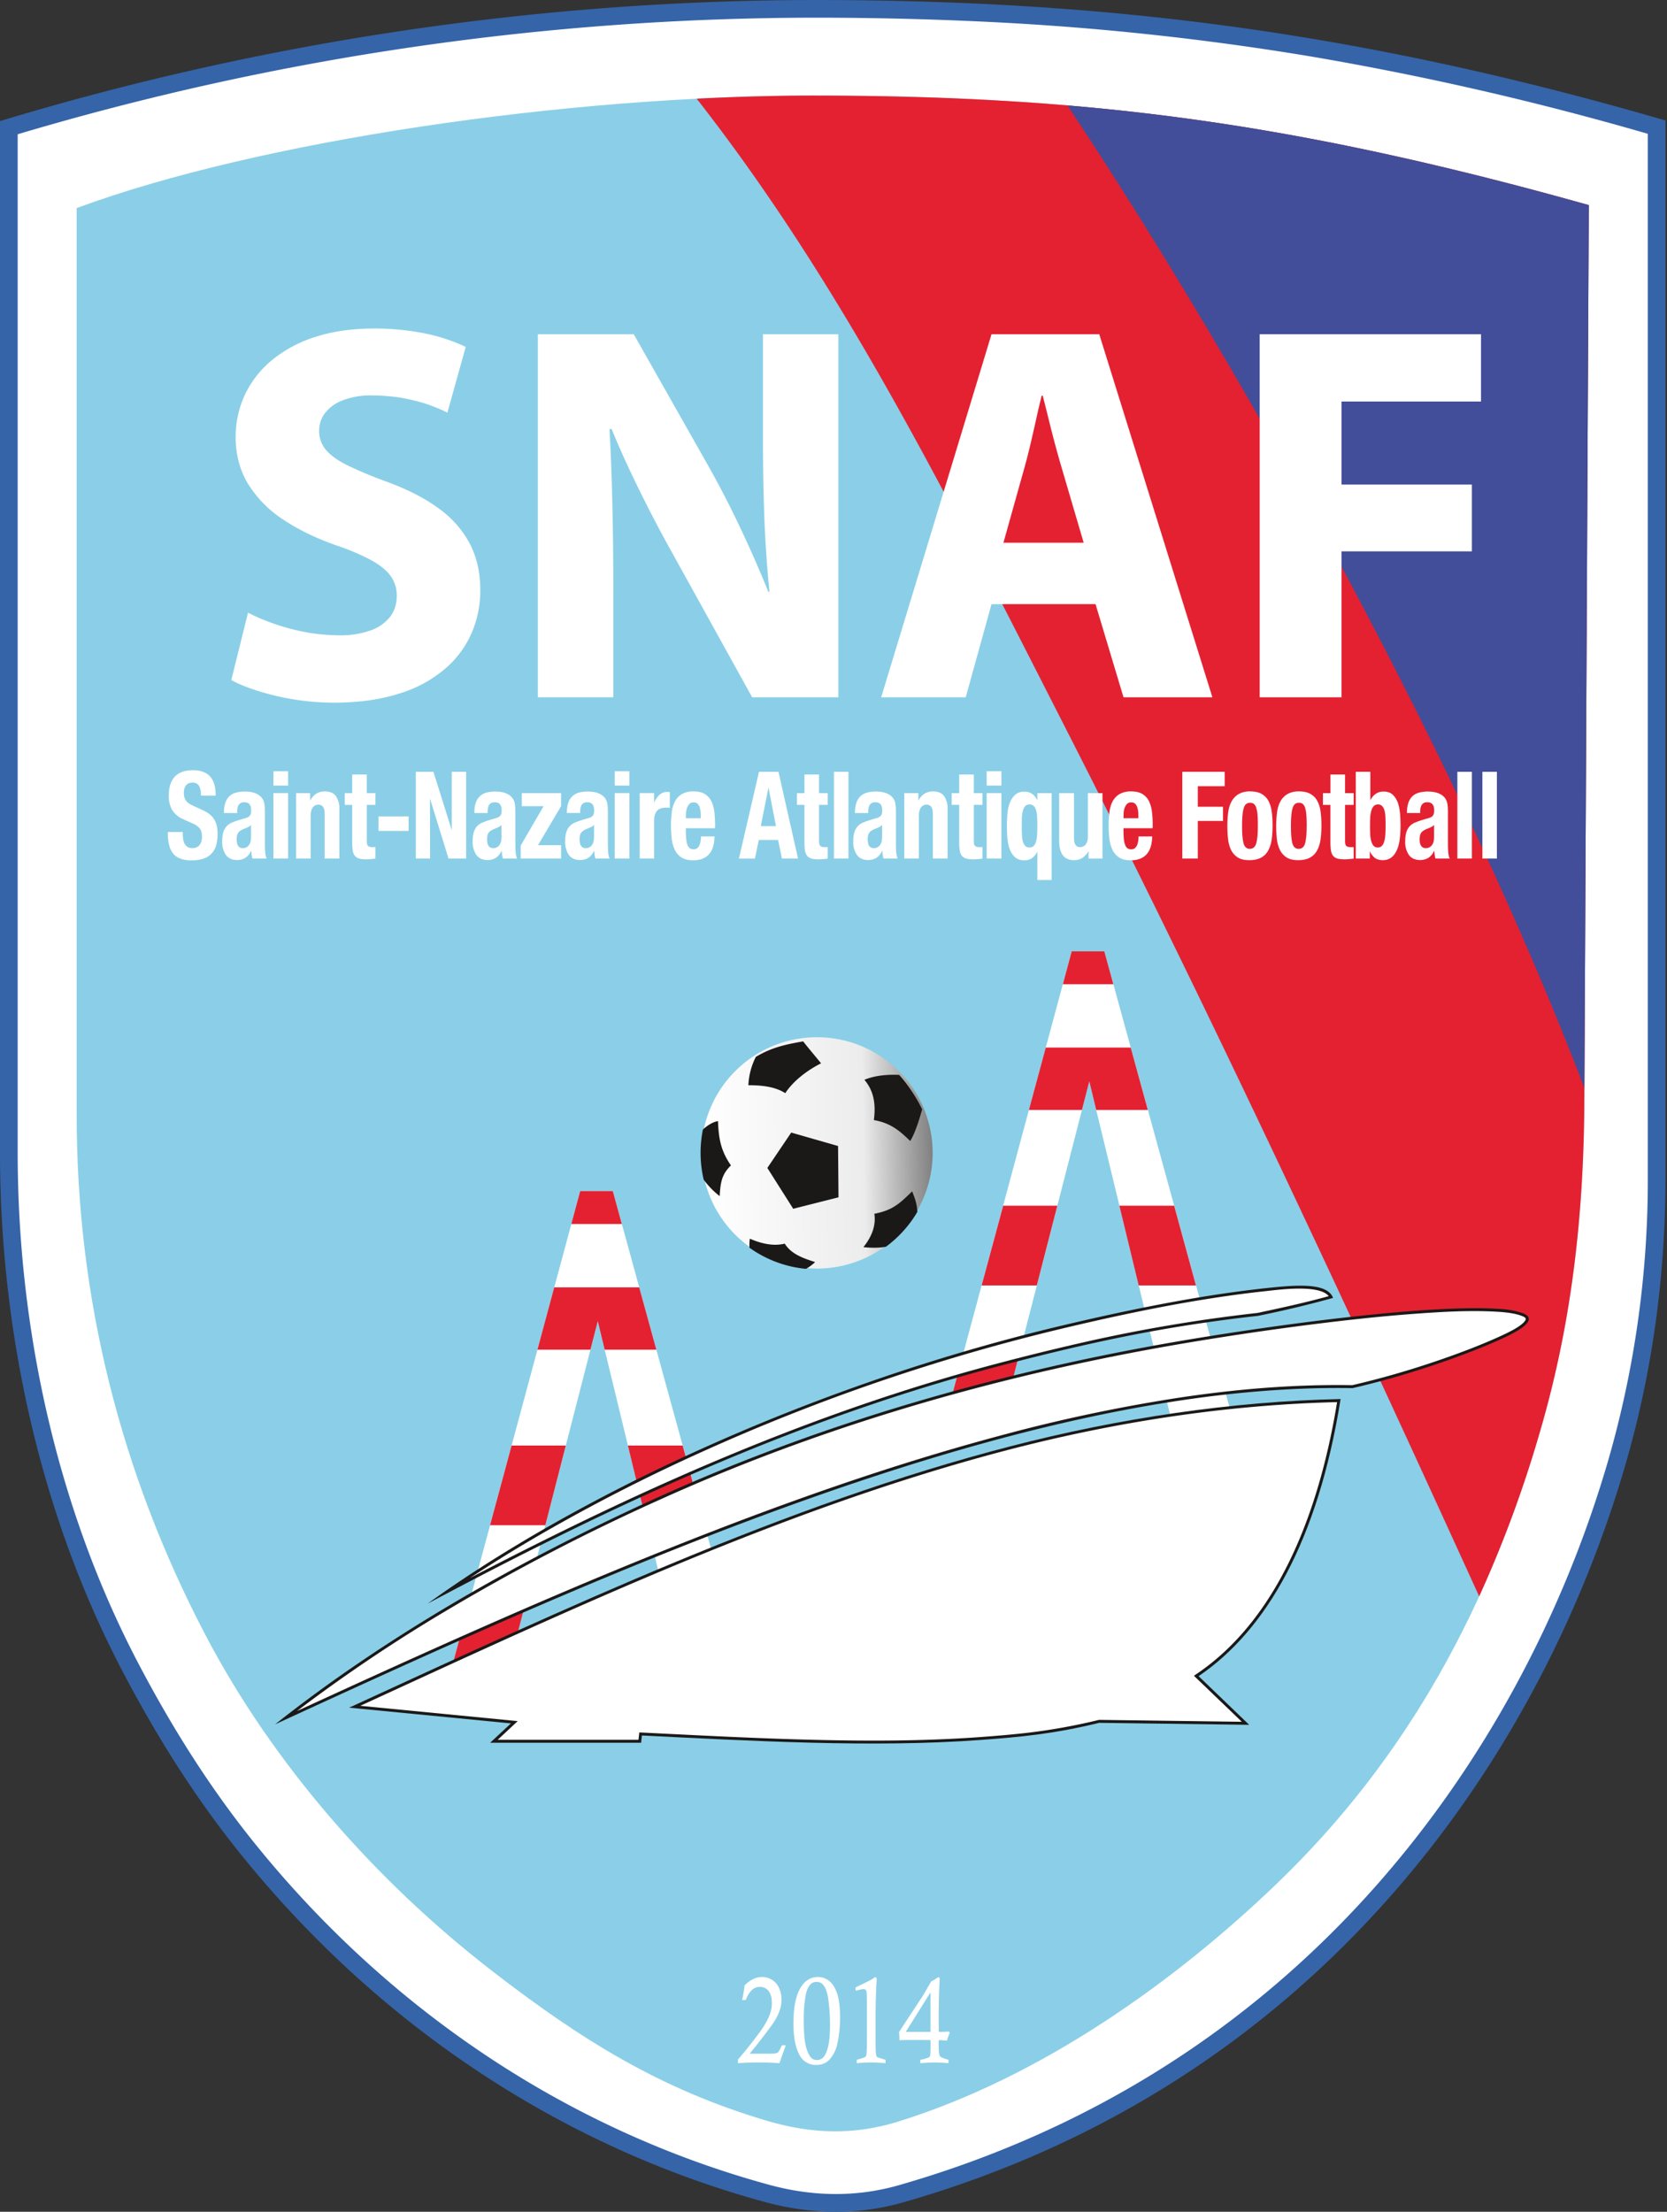
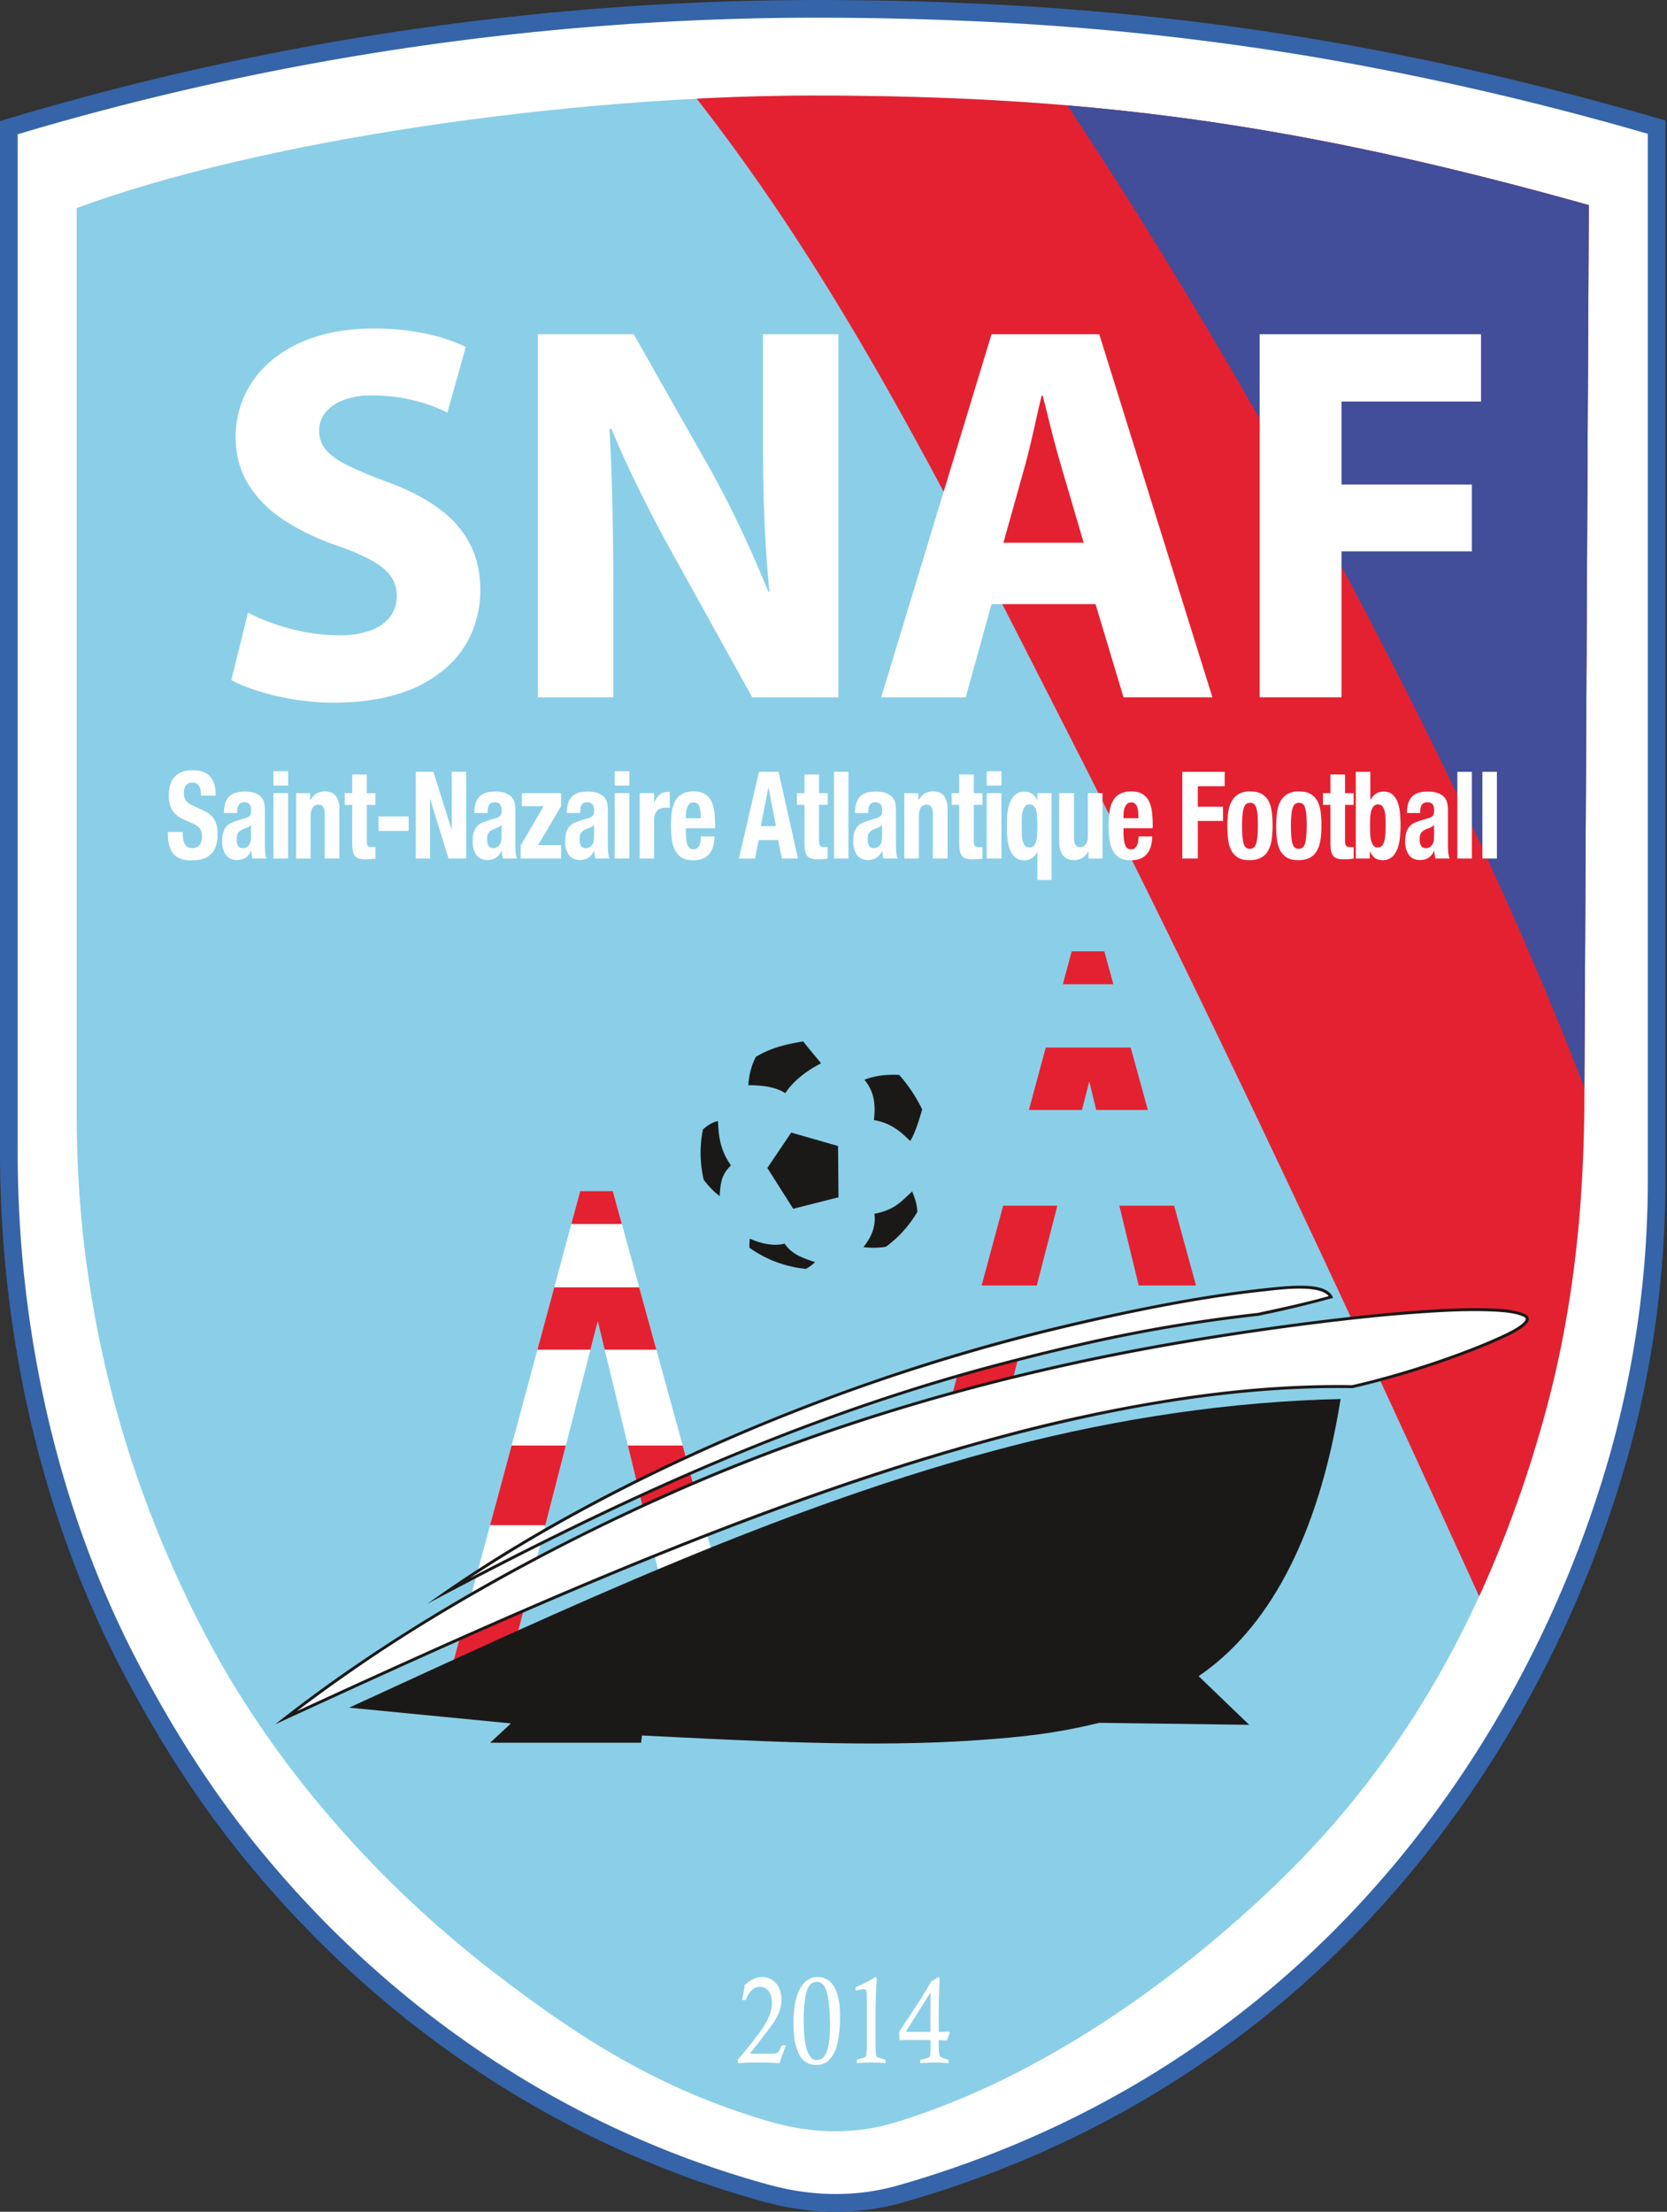
<svg xmlns="http://www.w3.org/2000/svg" width="377" height="500" fill="none">
  <rect width="100%" height="100%" fill="#333333" stroke="none" />
  <path fill="#3564A8" fill-rule="evenodd" d="M0 27.37A639.4 639.4 0 0 1 184.72 0c62.2.07 120.08 6.3 191.94 27.24v238.8c0 18.84-2.1 41.05-9 64.86-18.95 65.41-68.6 139.8-163.3 166.95-10.42 2.98-21.01 2.77-31.4-.06-46.5-12.68-87.42-40.26-118.08-78.08-10.72-13.22-19.45-27.13-27.28-42.1C8.16 340.47 0 298.66 0 260.62V27.38Z" clip-rule="evenodd" />
  <path fill="#fff" fill-rule="evenodd" d="M4 30.35v230.27c0 39.43 8.81 80.1 27.14 115.13 7.69 14.69 16.4 28.55 26.85 41.44 29.94 36.93 70.06 64.2 116.02 76.73 9.7 2.64 19.56 2.85 29.25.08 42.29-12.12 79.04-34.93 108.15-67.93 24.3-27.54 42.2-61.05 52.4-96.29a228.67 228.67 0 0 0 8.85-63.75V30.25a687.53 687.53 0 0 0-76.06-17.46 630.1 630.1 0 0 0-72.64-7.82A795.86 795.86 0 0 0 184.72 4 633.4 633.4 0 0 0 4 30.35Z" clip-rule="evenodd" />
  <path fill="#8ACFE7" fill-rule="evenodd" d="M17.34 47.04V252.1c0 41.34 9.9 80.8 29.1 117.47 15.17 29 38.37 55.57 65.09 76.18 19.72 15.2 37.64 26.53 62.07 33.73 9.83 2.9 19.4 3.25 29.3.2 32.66-10.08 63.04-31.94 85.81-53.81 29.81-28.63 48.26-63.16 59.75-102.87 7.2-24.85 9.76-49.16 9.85-74.96l1-201.68c-66.6-18.68-113.5-24.68-174.61-24.75-56.22-.06-126.22 10.2-167.36 25.43Z" clip-rule="evenodd" />
  <path fill="#E42131" fill-rule="evenodd" d="M334.52 360.88A271.75 271.75 0 0 0 348.46 323c7.2-24.85 9.76-49.16 9.85-74.96l1-201.68c-66.59-18.68-113.5-24.68-174.6-24.75-8.77-.01-17.88.23-27.15.7 33.13 42.35 56.56 89.65 83.67 142.79 31.18 61.1 62.78 128.8 93.29 195.78Z" clip-rule="evenodd" />
  <path fill="#424E99" fill-rule="evenodd" d="m358.32 245.96 1-199.59c-44.77-12.56-80.64-19.39-117.91-22.53 41.79 62.96 89.54 150.38 116.91 222.12Z" clip-rule="evenodd" />
-   <path fill="#fff" fill-rule="evenodd" d="M242.38 215.06h7.37l29.85 108.66-12.51 6.28-20.74-85.54-19.77 76.87-14.34 5.43 30.13-111.7Z" clip-rule="evenodd" />
  <path fill="#E42131" fill-rule="evenodd" d="M242.38 215.06h7.37l2.04 7.44h-11.42l2-7.44Zm13.34 21.76 3.87 14.1h-11.68l-1.56-6.46-1.66 6.46h-12l3.81-14.1h19.22Zm9.82 35.75 4.94 18.03h-12.96l-4.37-18.03h12.39Zm-26.42 0-4.64 18.03H222l4.87-18.03h12.26Zm-8.81 34.35-3.73 14.41-11.63 4.4h-2.43l5.08-18.81h12.71Z" clip-rule="evenodd" />
  <path fill="#fff" fill-rule="evenodd" d="M131.22 269.26h7.37l29.85 108.66-12.5 6.28-20.75-85.53-19.77 76.87-14.34 5.42 30.14-111.7Z" clip-rule="evenodd" />
  <path fill="#E42131" fill-rule="evenodd" d="M131.22 269.26h7.37l2.04 7.44h-11.42l2-7.44Zm13.34 21.76 3.88 14.1h-11.69l-1.56-6.45-1.66 6.45h-11.99l3.8-14.1h19.22Zm9.82 35.76 4.95 18.02h-12.97L142 326.78h12.38Zm-26.42 0-4.63 18.02h-12.5l4.87-18.02h12.26Zm-8.8 34.34-3.73 14.42-11.64 4.4h-2.43l5.09-18.82h12.7Z" clip-rule="evenodd" />
  <path fill="#1B1918" fill-rule="evenodd" d="M78.96 386.04c48.97-22.48 98.8-45.97 149.62-59.1 24.5-6.34 50-10.14 74.6-10.67-5.1 32.02-16.8 52.26-32.11 62.65l11.44 11-33.9-.45c-10.25 2.48-17.4 3.18-26.94 3.88-24.38 1.79-52.4.17-76.5-1.02l-.18 1.64h-34.14l4.7-4.37-36.6-3.56Z" clip-rule="evenodd" />
-   <path fill="#fff" fill-rule="evenodd" d="m81.48 385.62 35.6 3.46-4.53 4.23h31.84l.19-1.67.62.03c13.08.64 26.15 1.34 39.25 1.65 12.36.3 24.83.27 37.18-.63 3.7-.27 7.4-.57 11.1-1.01a133.7 133.7 0 0 0 15.73-2.86l.08-.02 32.3.43-10.83-10.4.68-.46c19.56-13.28 28.06-39.11 31.7-61.4-24.74.59-49.69 4.42-73.64 10.6-37.95 9.82-74.59 25.12-110.28 41.15-12.36 5.56-24.67 11.24-36.99 16.9Z" clip-rule="evenodd" />
  <path fill="#1B1918" fill-rule="evenodd" d="M62.2 389.82c77.4-35.63 169.7-77.32 243.68-76.01 14.51-3.35 27.49-8.28 33.83-11.2 2.69-1.23 4.55-2.3 5.44-3.28 1.1-1.2.55-1.94-.7-2.45a19.8 19.8 0 0 0-5.6-1c-15.54-.98-47.74 3.24-69.68 6.89-44.32 7.38-84.32 19.5-119.26 35.21-31.93 14.36-62.65 31.97-87.7 51.84Z" clip-rule="evenodd" />
  <path fill="#fff" fill-rule="evenodd" d="M67.18 386.8c24.5-11.26 49.05-22.4 73.99-32.65 27.6-11.34 55.9-21.8 84.73-29.53a369.42 369.42 0 0 1 41.06-8.7c12.84-1.92 25.87-3 38.85-2.78 6.7-1.55 13.33-3.48 19.83-5.72 4.63-1.6 9.34-3.37 13.8-5.42 1.48-.68 4.11-1.91 5.22-3.12.7-.77.44-1.02-.46-1.38-1.53-.62-3.75-.85-5.39-.95-6.07-.38-12.52-.01-18.59.43-7.84.57-15.69 1.44-23.49 2.42a707.48 707.48 0 0 0-27.46 4.03c-40.84 6.8-81.28 18.16-119.09 35.16a474.35 474.35 0 0 0-49.1 25.43 361.23 361.23 0 0 0-33.9 22.77Z" clip-rule="evenodd" />
  <path fill="#1B1918" fill-rule="evenodd" d="M96.66 362.55c41.26-21.95 83.03-41.64 129.95-53.9 19.08-4.97 36.08-8.76 57.87-11.18a242.07 242.07 0 0 0 17-4.06c-1.33-3.54-8.38-2.94-15.43-2.18-15.27 1.65-31.75 5.06-46.7 8.63-56.8 13.59-109.28 38.6-142.69 62.7Z" clip-rule="evenodd" />
  <path fill="#fff" fill-rule="evenodd" d="M106.28 356.73a946 946 0 0 1 24.42-12.3c30.89-14.98 62.49-27.74 95.75-36.42a568.73 568.73 0 0 1 19.22-4.7 354.77 354.77 0 0 1 38.71-6.5c5.4-1.15 10.8-2.32 16.12-3.8-2.18-2.73-11.38-1.44-14.37-1.12-15.62 1.69-31.35 4.97-46.62 8.62a453.24 453.24 0 0 0-80 27.36 412.4 412.4 0 0 0-34.11 17.21 328.95 328.95 0 0 0-19.12 11.65ZM52.31 153.73c1.57.88 3.58 1.69 6.01 2.46a57.78 57.78 0 0 0 17.27 2.66c5.63-.02 10.52-.71 14.66-2.05a28.63 28.63 0 0 0 10.3-5.53 22.22 22.22 0 0 0 6.08-8.1 24.13 24.13 0 0 0 1.99-9.79c0-3.84-.76-7.3-2.28-10.3a23.02 23.02 0 0 0-6.99-8.04c-3.12-2.34-7.1-4.39-11.94-6.16a94.23 94.23 0 0 1-8.71-3.63c-2.26-1.1-3.9-2.28-4.96-3.52a6.5 6.5 0 0 1-1.56-4.42c0-1.4.42-2.7 1.3-3.9a9.05 9.05 0 0 1 3.98-2.89 17.44 17.44 0 0 1 6.66-1.13c2.64.02 5.06.24 7.25.65 2.17.42 4.08.93 5.75 1.52 1.65.6 3 1.18 4.06 1.73l4.15-14.87a40.1 40.1 0 0 0-8.8-2.95 57.2 57.2 0 0 0-12.17-1.2c-4.83.02-9.16.65-12.97 1.87a29.46 29.46 0 0 0-9.77 5.18 22.71 22.71 0 0 0-6.18 7.8 22.71 22.71 0 0 0-2.15 9.77c.02 3.96.97 7.48 2.84 10.54a25.9 25.9 0 0 0 7.88 8c3.4 2.28 7.38 4.21 11.95 5.83a51.34 51.34 0 0 1 7.96 3.36c2.03 1.11 3.51 2.31 4.43 3.61.93 1.3 1.4 2.8 1.38 4.5 0 1.8-.5 3.36-1.49 4.68a9.57 9.57 0 0 1-4.38 3.09 20.37 20.37 0 0 1-7.17 1.12 42.81 42.81 0 0 1-7.78-.75 49.96 49.96 0 0 1-7.07-1.91c-2.2-.78-4.1-1.59-5.75-2.46l-3.78 15.23ZM138.7 157.64v-24.72c0-6.68-.07-12.97-.21-18.88a485.4 485.4 0 0 0-.65-17.05h.48c1.32 3.23 2.77 6.5 4.35 9.84a317.75 317.75 0 0 0 9.9 19.14l17.54 31.67h19.49V75.55h-17.05v23.87c0 6.2.1 12.12.32 17.77.22 5.66.61 11.18 1.14 16.58h-.25a277.91 277.91 0 0 0-8.58-19.06 234.85 234.85 0 0 0-4.81-9.07l-17.05-30.09h-21.68v82.09h17.05ZM247.76 136.57l6.33 21.07h20.1L248.6 75.55h-24.36l-24.96 82.09h19.12l5.84-21.07h23.5Zm-20.83-13.88 4.88-17.42c.44-1.6.87-3.3 1.3-5.13.42-1.83.85-3.66 1.25-5.49.4-1.84.81-3.57 1.22-5.21h.24l1.3 5.17a242 242 0 0 0 2.84 10.66l5.12 17.42h-18.15ZM284.88 157.64h18.51v-33h29.48v-15.1h-29.48V90.77h31.55V75.55h-50.06v82.09ZM49.2 188.55c0 1.12-.14 2.06-.4 2.81a4.5 4.5 0 0 1-1.2 1.84c-.5.46-1.13.8-1.86 1-.73.2-1.55.3-2.45.3-1.87 0-3.22-.49-4.07-1.47-.84-.98-1.26-2.53-1.26-4.64v-.3h3.38v.24c0 .44.02.87.07 1.27s.15.76.31 1.08c.16.3.38.56.65.75.28.2.65.3 1.11.3.71 0 1.25-.23 1.63-.68.38-.45.57-1.1.57-1.95 0-.75-.16-1.34-.48-1.79a4.2 4.2 0 0 0-1.74-1.2l-1.86-.84a5.68 5.68 0 0 1-2.62-2.08 6.2 6.2 0 0 1-.8-3.34c0-1.9.45-3.32 1.37-4.29.92-.96 2.28-1.44 4.08-1.44 3.42 0 5.14 1.85 5.14 5.56v.17h-3.33c0-.26 0-.46-.02-.6 0-.16-.02-.33-.06-.53-.16-1.2-.78-1.8-1.85-1.8-.61 0-1.09.2-1.43.61-.33.4-.5.98-.5 1.71 0 .48.06.88.19 1.2.13.32.3.6.53.83.23.23.48.42.77.57.3.16.6.31.94.46l2.03.94c.63.29 1.18.65 1.65 1.08.48.44.85.98 1.11 1.64.27.66.4 1.53.4 2.6ZM57.09 194.09a5.7 5.7 0 0 1-.18-.9l-.09-.92c-.63 1.43-1.7 2.15-3.2 2.15-1.1 0-1.93-.37-2.5-1.1a5.13 5.13 0 0 1-.86-3.2c0-.82.09-1.5.26-2.04.18-.53.43-.97.76-1.32.33-.35.74-.62 1.22-.82.48-.2 1.03-.4 1.64-.58a22.56 22.56 0 0 1 1.33-.39c.26-.07.47-.16.64-.25.17-.09.3-.2.4-.34.11-.14.19-.3.23-.5.04-.19.06-.43.06-.73 0-1.2-.52-1.79-1.55-1.79-.34 0-.6.06-.82.18-.2.12-.37.28-.5.5-.11.2-.2.46-.23.74-.04.28-.06.6-.06.92v.09h-3c0-.9.1-1.66.32-2.28.2-.61.51-1.11.91-1.5.4-.38.9-.66 1.49-.82a7.57 7.57 0 0 1 2.04-.25c1.48 0 2.62.34 3.42 1.02.4.35.69.77.85 1.26.16.5.24 1.25.24 2.26v7.5c0 .47.02 1 .06 1.6.04.58.15 1.09.33 1.51h-3.21Zm-.32-7.6c-.19.22-.46.4-.82.56-.35.16-.65.28-.9.37-.59.26-1 .55-1.2.87-.23.32-.33.8-.33 1.45 0 1.34.46 2 1.4 2 .64 0 1.14-.29 1.5-.87.14-.24.23-.5.28-.78.05-.27.07-.7.07-1.29v-2.31ZM61.83 177.59v-3.25h3.33v3.25h-3.33Zm0 16.5v-14.8h3.33v14.8h-3.33ZM73.42 194.1v-9.95c0-.3-.01-.58-.04-.84-.04-.27-.1-.5-.2-.7-.1-.2-.24-.37-.42-.5-.19-.13-.44-.2-.76-.2a1.48 1.48 0 0 0-1.34.75c-.14.22-.24.48-.3.77-.07.3-.1.6-.1.91v9.75h-3.3V179.3h3.18v1.7c.74-1.39 1.84-2.09 3.3-2.09 1.17 0 2 .36 2.53 1.06a5 5 0 0 1 .78 3.02v11.1h-3.33ZM84.91 194.1l-.69.08-.53.05c-.17.02-.33.03-.5.03h-.52c-.68 0-1.22-.08-1.62-.23-.4-.16-.7-.4-.9-.7-.2-.32-.34-.72-.4-1.22-.07-.5-.1-1.08-.1-1.76v-8.4h-1.69v-2.65h1.69v-4.21h3.3v4.21h1.96v2.65h-1.95v8.23c0 .52.09.87.27 1.05.19.18.54.28 1.05.28h.28l.35-.03v2.62ZM85.6 187.84v-3.28h6.81v3.28h-6.8ZM101.44 194.1l-4.2-13.59.03 13.58h-3.23v-19.61h3.98l4.15 13.2v-13.2h3.25v19.61h-3.98ZM113.73 194.09a5.63 5.63 0 0 1-.18-.9l-.09-.92c-.63 1.43-1.7 2.15-3.2 2.15-1.1 0-1.93-.37-2.5-1.1a5.13 5.13 0 0 1-.86-3.2c0-.82.09-1.5.26-2.04.18-.53.43-.97.76-1.32.33-.35.74-.62 1.22-.82a23.47 23.47 0 0 1 2.97-.96c.26-.08.47-.17.64-.26.17-.09.3-.2.41-.34.1-.14.18-.3.22-.5.04-.19.06-.43.06-.73 0-1.2-.52-1.79-1.55-1.79-.33 0-.6.06-.82.18-.2.12-.37.28-.5.5-.11.2-.2.46-.23.74-.04.28-.06.6-.06.92v.09h-3c0-.9.1-1.66.32-2.28a3.46 3.46 0 0 1 2.4-2.33 7.57 7.57 0 0 1 2.04-.24c1.48 0 2.62.34 3.42 1.02.4.35.69.77.85 1.26.16.5.24 1.25.24 2.26v7.5c0 .47.02 1 .06 1.6.04.58.15 1.09.33 1.51h-3.21Zm-.32-7.6c-.19.22-.46.4-.82.56-.35.16-.65.28-.89.37-.6.26-1 .55-1.22.87-.22.32-.32.8-.32 1.45 0 1.34.46 2 1.4 2 .64 0 1.14-.29 1.5-.87.14-.24.23-.5.28-.78.05-.27.07-.7.07-1.29v-2.31ZM117.75 194.1v-2.93l5.18-8.92h-4.92v-2.95h8.88v2.94l-5.21 8.82h5.21v3.03h-9.14ZM134.65 194.09a5.63 5.63 0 0 1-.18-.9l-.09-.92c-.62 1.43-1.7 2.15-3.2 2.15-1.1 0-1.93-.37-2.5-1.1a5.13 5.13 0 0 1-.86-3.2c0-.82.09-1.5.27-2.04.17-.53.43-.97.76-1.32.33-.35.73-.62 1.21-.82.49-.2 1.03-.4 1.65-.58a23.43 23.43 0 0 1 1.32-.39c.26-.07.47-.16.64-.25.17-.09.3-.2.41-.34.1-.14.18-.3.22-.5.04-.19.06-.43.06-.73 0-1.2-.52-1.79-1.55-1.79-.33 0-.6.06-.81.18a1.3 1.3 0 0 0-.5.5c-.12.2-.2.46-.24.74-.04.28-.06.6-.06.92v.09h-3c0-.9.11-1.66.32-2.28a3.46 3.46 0 0 1 2.4-2.33 7.57 7.57 0 0 1 2.04-.24c1.48 0 2.62.34 3.43 1.02.4.35.68.77.84 1.26.16.5.24 1.25.24 2.26v7.5c0 .47.02 1 .06 1.6.04.58.15 1.09.33 1.51h-3.21Zm-.31-7.6c-.2.22-.47.4-.83.56-.35.16-.65.28-.89.37-.6.26-1 .55-1.22.87-.21.32-.32.8-.32 1.45 0 1.34.46 2 1.4 2 .64 0 1.14-.29 1.5-.87.14-.24.23-.5.28-.78.05-.27.08-.7.08-1.29v-2.31ZM139.02 177.59v-3.25h3.32v3.25h-3.32Zm0 16.5v-14.8h3.32v14.8h-3.32ZM151.48 182.63a2.17 2.17 0 0 0-.4-.05h-.4c-.96 0-1.66.24-2.1.73-.43.48-.64 1.24-.64 2.27v8.51h-3.26v-14.8h3.26v2.16c.38-.85.82-1.46 1.3-1.85a2.66 2.66 0 0 1 1.71-.58h.23l.3.03v3.58ZM161.72 186.44v.37l-.03.42h-6.59v.23c0 .86.03 1.58.09 2.16.06.58.15 1.04.29 1.39.14.35.32.6.54.76.23.15.5.23.85.23 1.06 0 1.61-.97 1.66-2.92h3.06c-.03 1.82-.45 3.17-1.27 4.06-.82.9-2.01 1.34-3.57 1.34-1.1 0-1.97-.21-2.62-.63-.66-.43-1.16-1-1.51-1.71a7.64 7.64 0 0 1-.7-2.5 24.97 24.97 0 0 1 0-5.96 7.3 7.3 0 0 1 .71-2.47c.36-.7.88-1.26 1.56-1.68a5.1 5.1 0 0 1 2.68-.62c1.06 0 1.9.2 2.54.6.64.4 1.12.93 1.46 1.6.34.69.56 1.49.68 2.4.1.92.17 1.9.17 2.93Zm-3.24-1.47c0-.32 0-.7-.02-1.12a5.23 5.23 0 0 0-.17-1.17c-.1-.36-.25-.67-.47-.91-.22-.25-.54-.38-.95-.38-.42 0-.75.13-.98.38-.23.24-.41.55-.53.9-.12.36-.2.75-.22 1.16-.02.41-.04.8-.04 1.14h3.38ZM176.84 194.1l-.87-4.2h-4.37l-.87 4.2h-3.62l4.54-19.62h4.41l4.42 19.61h-3.64ZM173.8 178l-1.74 8.76h3.43l-1.7-8.76ZM187.19 194.1a19.3 19.3 0 0 1-1.72.16h-.53c-.67 0-1.21-.08-1.61-.23-.4-.16-.7-.4-.9-.7-.2-.32-.34-.72-.4-1.22-.07-.5-.1-1.08-.1-1.76v-8.4h-1.7v-2.65h1.7v-4.21h3.3v4.21h1.96v2.65h-1.96v8.23c0 .52.1.87.28 1.05.19.18.53.28 1.05.28h.28l.35-.03v2.62ZM188.6 194.1v-19.62h3.28v19.61h-3.28ZM199.8 194.09a5.74 5.74 0 0 1-.18-.9l-.09-.92c-.62 1.43-1.7 2.15-3.2 2.15-1.1 0-1.93-.37-2.5-1.1a5.13 5.13 0 0 1-.86-3.2c0-.82.1-1.5.27-2.04.17-.53.43-.97.76-1.32.33-.35.73-.62 1.22-.82.48-.2 1.03-.4 1.64-.58a22.45 22.45 0 0 1 1.32-.39c.26-.07.47-.16.64-.25.17-.09.3-.2.41-.34.1-.14.18-.3.22-.5.04-.19.06-.43.06-.73 0-1.2-.51-1.79-1.54-1.79-.34 0-.61.06-.82.18-.21.12-.38.28-.5.5-.12.2-.2.46-.24.74-.04.28-.06.6-.06.92v.09h-3c0-.9.11-1.66.32-2.28.21-.61.52-1.11.92-1.5.4-.38.9-.66 1.48-.82a7.57 7.57 0 0 1 2.04-.25c1.48 0 2.62.34 3.43 1.02.4.35.68.77.84 1.26.16.5.24 1.25.24 2.26v7.5c0 .47.02 1 .06 1.6.04.58.15 1.09.33 1.51h-3.2Zm-.31-7.6c-.2.22-.47.4-.82.56-.36.16-.65.28-.9.37-.6.26-1 .55-1.21.87-.22.32-.33.8-.33 1.45 0 1.34.47 2 1.4 2 .64 0 1.14-.29 1.5-.87.14-.24.24-.5.28-.78.05-.27.08-.7.08-1.29v-2.31ZM210.97 194.1v-9.95c0-.3-.02-.58-.05-.84-.03-.27-.1-.5-.2-.7-.09-.2-.23-.37-.41-.5-.19-.13-.44-.2-.76-.2a1.48 1.48 0 0 0-1.34.75c-.14.22-.24.48-.3.77-.07.3-.1.6-.1.91v9.75h-3.3V179.3h3.18v1.7c.74-1.39 1.84-2.09 3.3-2.09 1.16 0 2 .36 2.53 1.06a5 5 0 0 1 .78 3.02v11.1h-3.33ZM222.19 194.1a19.03 19.03 0 0 1-1.72.16h-.53c-.67 0-1.21-.08-1.61-.23-.4-.16-.7-.4-.9-.7-.2-.32-.34-.72-.4-1.22-.07-.5-.1-1.08-.1-1.76v-8.4h-1.7v-2.65h1.7v-4.21h3.3v4.21h1.96v2.65h-1.96v8.23c0 .52.1.87.28 1.05.19.18.53.28 1.05.28h.28l.35-.03v2.62ZM223.14 177.59v-3.25h3.33v3.25h-3.33Zm0 16.5v-14.8h3.33v14.8h-3.33ZM234.6 198.94v-6.44c-.36.7-.76 1.2-1.22 1.51a3 3 0 0 1-1.73.47c-.91 0-1.64-.25-2.17-.76a4.6 4.6 0 0 1-1.18-1.9c-.26-.76-.42-1.6-.49-2.5a36.78 36.78 0 0 1 0-5.13c.07-.91.23-1.75.5-2.52s.66-1.42 1.2-1.93a3.02 3.02 0 0 1 2.19-.77c1.32 0 2.28.66 2.9 1.98v-1.65h3.23v19.64h-3.23Zm0-12.31c0-.72-.02-1.37-.05-1.96a6.7 6.7 0 0 0-.23-1.5c-.12-.41-.3-.73-.54-.96a1.34 1.34 0 0 0-.97-.35c-.43 0-.77.14-1 .43-.23.28-.4.66-.52 1.13-.11.47-.18 1-.2 1.61a70.99 70.99 0 0 0 .02 3.66c.02.57.1 1.07.2 1.5.12.41.29.75.52 1.01.24.26.56.39.98.39.4 0 .72-.12.97-.36.24-.24.42-.58.54-1.02.12-.44.2-.97.23-1.57.03-.6.05-1.28.05-2.01ZM246.18 194.1v-1.69a4.53 4.53 0 0 1-1.44 1.56c-.52.32-1.14.48-1.85.48-2.23 0-3.35-1.47-3.35-4.4V179.3h3.35v9.58c0 .28 0 .57.02.89 0 .3.05.6.14.85.09.26.22.47.41.63.19.17.45.25.78.25.61 0 1.07-.23 1.36-.69.28-.46.43-1 .43-1.65v-9.86h3.3v14.8h-3.16ZM260.69 186.44v.37l-.03.42h-6.58v.23c0 .86.02 1.58.08 2.16.06.58.15 1.04.3 1.39.13.35.3.6.53.76.23.15.51.23.85.23 1.06 0 1.61-.97 1.66-2.92h3.07c-.03 1.82-.46 3.17-1.28 4.06-.82.9-2.01 1.34-3.57 1.34-1.1 0-1.97-.21-2.62-.63-.65-.43-1.16-1-1.5-1.71a7.61 7.61 0 0 1-.7-2.5 24.97 24.97 0 0 1 0-5.96c.1-.94.34-1.76.7-2.47.37-.7.88-1.26 1.56-1.68a5.09 5.09 0 0 1 2.68-.62c1.06 0 1.9.2 2.54.6.64.4 1.13.93 1.46 1.6.34.69.57 1.49.68 2.4.11.92.17 1.9.17 2.93Zm-3.24-1.47c0-.32 0-.7-.02-1.12a5.29 5.29 0 0 0-.17-1.17c-.1-.36-.25-.67-.47-.91-.22-.25-.53-.38-.95-.38-.42 0-.75.13-.98.38-.23.24-.4.55-.53.9-.12.36-.2.75-.22 1.16l-.03 1.14h3.37ZM270.89 177.73v4.65h5.7v3.2h-5.7v8.51h-3.5v-19.61h9.58v3.25h-6.08ZM287.8 186.63c0 1.14-.07 2.18-.2 3.14-.14.95-.4 1.78-.78 2.48s-.9 1.24-1.6 1.62c-.7.39-1.6.58-2.7.58s-1.97-.2-2.62-.63c-.65-.42-1.15-1-1.5-1.7a7.61 7.61 0 0 1-.67-2.47 26.36 26.36 0 0 1 .02-5.93c.12-.94.37-1.77.74-2.48.37-.7.9-1.27 1.58-1.7a5.06 5.06 0 0 1 2.69-.63c1.08 0 1.95.2 2.62.6.66.4 1.17.93 1.53 1.62.35.7.59 1.5.71 2.44s.18 1.96.18 3.06Zm-3.33-.03c0-1-.03-1.81-.08-2.47a6.72 6.72 0 0 0-.3-1.56 1.7 1.7 0 0 0-.54-.85 1.4 1.4 0 0 0-.84-.24c-.34 0-.62.08-.86.26-.23.17-.42.47-.55.88-.14.41-.24.95-.3 1.63-.07.66-.1 1.5-.1 2.49 0 1.72.1 3.01.33 3.87.21.85.7 1.28 1.43 1.28.74 0 1.23-.44 1.46-1.3.24-.88.35-2.2.35-3.99ZM298.85 186.63c0 1.14-.07 2.18-.2 3.14-.14.95-.4 1.78-.78 2.48s-.91 1.24-1.6 1.62c-.7.39-1.6.58-2.7.58s-1.97-.2-2.62-.63c-.66-.42-1.15-1-1.5-1.7a7.59 7.59 0 0 1-.68-2.47 26.12 26.12 0 0 1 .03-5.93c.12-.94.36-1.77.73-2.48.37-.7.9-1.27 1.58-1.7a5.06 5.06 0 0 1 2.7-.63c1.07 0 1.94.2 2.61.6.67.4 1.18.93 1.53 1.62.36.7.6 1.5.72 2.44s.18 1.96.18 3.06Zm-3.33-.03c0-1-.03-1.81-.09-2.47a6.72 6.72 0 0 0-.29-1.56 1.7 1.7 0 0 0-.54-.85 1.4 1.4 0 0 0-.84-.24c-.34 0-.63.08-.86.26-.23.17-.42.47-.55.88-.14.41-.24.95-.3 1.63-.07.66-.1 1.5-.1 2.49 0 1.72.1 3.01.32 3.87.22.85.7 1.28 1.44 1.28s1.23-.44 1.46-1.3c.23-.88.35-2.2.35-3.99ZM306.14 194.1l-.68.08-.53.05-.5.03h-.53c-.68 0-1.21-.08-1.62-.23-.4-.16-.7-.4-.9-.7-.2-.32-.33-.72-.4-1.22-.06-.5-.1-1.08-.1-1.76v-8.4h-1.69v-2.65h1.7v-4.21h3.3v4.21h1.95v2.65h-1.95v8.23c0 .52.1.87.28 1.05.18.18.53.28 1.05.28h.27l.35-.03v2.62ZM316.74 186.6c0 .51-.02 1.07-.05 1.67-.04.6-.1 1.18-.18 1.76a9.44 9.44 0 0 1-.41 1.66c-.19.54-.43 1.01-.73 1.42-.3.42-.66.74-1.1.98-.43.24-.95.36-1.56.36-.73 0-1.32-.17-1.77-.5a4.02 4.02 0 0 1-1.15-1.54v1.68h-3.17v-19.61h3.29v6.42c.69-1.3 1.68-1.96 2.96-1.96.92 0 1.64.25 2.15.76.52.5.9 1.14 1.15 1.9.25.76.4 1.59.47 2.48.06.89.1 1.73.1 2.52Zm-3.38-.08c0-.61-.01-1.2-.04-1.75a7.1 7.1 0 0 0-.2-1.5 2.41 2.41 0 0 0-.52-1.02 1.22 1.22 0 0 0-.96-.39c-.43 0-.77.14-1.01.43-.24.28-.42.66-.54 1.13-.12.47-.2 1-.22 1.58a43.92 43.92 0 0 0 0 3.46c.02.56.1 1.07.2 1.54.12.47.3.85.52 1.14.24.3.57.45 1 .45.42 0 .75-.15 1-.45.24-.29.41-.68.53-1.17.1-.48.18-1.03.2-1.64.03-.6.04-1.2.04-1.81ZM324.63 194.09a5.74 5.74 0 0 1-.18-.9c-.04-.32-.07-.62-.08-.92-.63 1.43-1.7 2.15-3.21 2.15-1.1 0-1.93-.37-2.5-1.1a5.13 5.13 0 0 1-.86-3.2c0-.82.1-1.5.27-2.04.18-.53.43-.97.76-1.32.33-.35.74-.62 1.22-.82.48-.2 1.03-.4 1.64-.58a22.45 22.45 0 0 1 1.33-.39c.25-.07.47-.16.64-.25.16-.09.3-.2.4-.34.11-.14.18-.3.22-.5.04-.19.06-.43.06-.73 0-1.2-.51-1.79-1.54-1.79-.34 0-.61.06-.82.18-.21.12-.38.28-.5.5-.12.2-.2.46-.24.74-.04.28-.06.6-.06.92v.09h-2.99c0-.9.1-1.66.31-2.28.21-.61.52-1.11.92-1.5.4-.38.9-.66 1.48-.82a7.57 7.57 0 0 1 2.04-.25c1.48 0 2.63.34 3.43 1.02.4.35.68.77.84 1.26.17.5.25 1.25.25 2.26v7.5c0 .47.02 1 .06 1.6.04.58.15 1.09.32 1.51h-3.2Zm-.31-7.6c-.2.22-.47.4-.82.56-.36.16-.65.28-.9.37-.59.26-1 .55-1.21.87-.22.32-.33.8-.33 1.45 0 1.34.47 2 1.4 2 .65 0 1.14-.29 1.5-.87.14-.24.24-.5.29-.78.05-.27.07-.7.07-1.29v-2.31ZM329.59 194.1v-19.62h3.28v19.61h-3.28ZM335.25 194.1v-19.62h3.28v19.61h-3.28ZM168.66 452.14h-.83c.25-1.08.43-2.2.57-3.33.64-.64 1.3-1.1 1.95-1.42a4.61 4.61 0 0 1 2-.46 4.17 4.17 0 0 1 3.85 2.5c.36.79.54 1.66.54 2.62 0 .86-.14 1.68-.42 2.45-.34 1.01-.91 2.09-1.72 3.24a150.4 150.4 0 0 1-5.05 6.52h4.9c.71 0 1.18-.08 1.41-.24.23-.16.5-.61.82-1.35l.14-.3h.89c-.64 1.76-1.12 3.1-1.42 4.04a69.21 69.21 0 0 0-9.4 0v-.8a124.5 124.5 0 0 0 5.07-6.39c1-1.4 1.73-2.7 2.15-3.88.3-.8.45-1.64.45-2.54 0-1.19-.25-2.1-.75-2.71a2.37 2.37 0 0 0-1.94-.93c-.72 0-1.36.26-1.92.8a6.2 6.2 0 0 0-1.29 2.18ZM179.44 457.39c0-3.76.6-6.53 1.79-8.32.96-1.43 2.2-2.14 3.73-2.14a4 4 0 0 1 2.58.9c.75.6 1.35 1.56 1.8 2.88.43 1.33.65 3.09.65 5.3 0 2.17-.2 4.13-.6 5.88a7.45 7.45 0 0 1-2.03 3.94c-.73.66-1.65.98-2.76.98a4.13 4.13 0 0 1-3.9-2.47c-.84-1.64-1.26-3.96-1.26-6.95Zm2.33-.76c0 1.87.07 3.36.22 4.47.14 1.12.36 2.03.66 2.73.3.7.61 1.2.94 1.47.32.27.7.4 1.16.4a2 2 0 0 0 1.44-.6c.41-.42.77-1.2 1.07-2.34.3-1.14.45-2.83.45-5.06 0-2.08-.14-4.05-.41-5.91a9.2 9.2 0 0 0-.54-2.08 3.25 3.25 0 0 0-.84-1.26 1.9 1.9 0 0 0-1.25-.41c-.49 0-.9.13-1.22.41-.33.28-.62.7-.86 1.26a8 8 0 0 0-.47 1.85 31.55 31.55 0 0 0-.35 5.07ZM193.5 450v-.73a86.5 86.5 0 0 0 3.3-1.61c.3-.16.69-.4 1.14-.73l.34.3c-.18 2.67-.27 6-.27 9.98 0 3.44 0 5.4.03 5.87.01.91.08 1.5.18 1.74.06.11.13.2.24.27l1.81.56v.76a35.45 35.45 0 0 0-6.5 0v-.76c1.13-.34 1.76-.55 1.87-.62.1-.07.2-.17.24-.28.08-.16.12-.74.16-1.74v-10.8l-.02-1.27c0-.52-.06-.85-.17-1.01-.11-.17-.29-.25-.53-.25-.26 0-.87.11-1.81.33ZM212.2 446.93l.32.27a173.89 173.89 0 0 0-.2 12.14c.79 0 1.57-.04 2.34-.08l.13.31c-.25.55-.46 1.13-.64 1.74-.6-.06-1.2-.1-1.84-.12-.02.35-.02.62-.02.8 0 1.37.08 2.57.25 2.81.17.25.82.53 1.96.85v.76a39.3 39.3 0 0 0-3.1-.15c-.89 0-1.98.05-3.27.15v-.76a8.6 8.6 0 0 0 1.95-.55c.12-.08.22-.23.28-.45.06-.21.1-1.25.1-2.33l-.02-1.13c-1.01-.02-2.4-.03-4.18-.03-1.16 0-2.1.02-2.84.07a20 20 0 0 0-.1-1.86c.45-.67.84-1.3 1.2-1.84l3.86-5.86c.55-.84 1.25-2.1 2.21-3.73.58-.3 1.12-.63 1.62-1.01Zm-1.76 12.41v-8.93l-5.6 8.93h5.6Z" clip-rule="evenodd" />
-   <path fill="url(#a)" d="M184.77 286.78a26.15 26.15 0 1 0 0-52.3 26.15 26.15 0 0 0 0 52.3Z" />
  <path fill="#1B1918" fill-rule="evenodd" d="m178.94 256.03-5.4 8 5.85 9.23 10.24-2.59-.1-11.6-10.6-3.04ZM170.94 238.91a15.66 15.66 0 0 0-1.69 6.42c2.6 0 5.94.22 8.34 1.8 1.92-2.92 5.15-5.27 8.1-6.75-1.6-1.97-2.85-3.41-4.05-4.96-3.9.68-7.13 1.35-10.7 3.5ZM203.37 243c-2.59-.14-5.52.12-7.88 1.1 1.99 2.36 2.66 5.21 2.14 9.11 3.9.68 5.93 2.52 8.22 4.73.9-1.42 1.8-3.93 2.7-7.16a34.9 34.9 0 0 0-5.18-7.77ZM162.38 253.44c-1.1.16-2.41.96-3.41 1.91a26.4 26.4 0 0 0 .18 11.35 19 19 0 0 0 3.6 3.7c.2-2.96.4-4.86 2.56-6.94-2.33-3.34-2.78-6.15-2.93-10.02ZM206.3 269.32c-2.72 2.59-4.2 4.23-8.56 5.07.38 2.51-.45 5.03-2.48 7.54 1.9.22 3.61.17 5.09-.08 2.87-2.11 5.3-4.8 7.11-7.88-.1-2.2-.75-3.48-1.16-4.65ZM177.47 281.14c1.49 2.38 4.17 3.3 6.87 4.17a9.57 9.57 0 0 1-2.08 1.53 26.2 26.2 0 0 1-12.76-4.77c-.04-.7-.02-1.4.09-2.05 2.7 1.2 5.5 1.72 7.88 1.12Z" clip-rule="evenodd" />
  <defs>
    <linearGradient id="a" x1="158.97" x2="210.88" y1="258.88" y2="257.93" gradientUnits="userSpaceOnUse">
      <stop stop-color="#fff" />
      <stop offset=".7" stop-color="#ECECEC" />
      <stop offset="1" stop-color="gray" />
    </linearGradient>
  </defs>
</svg>